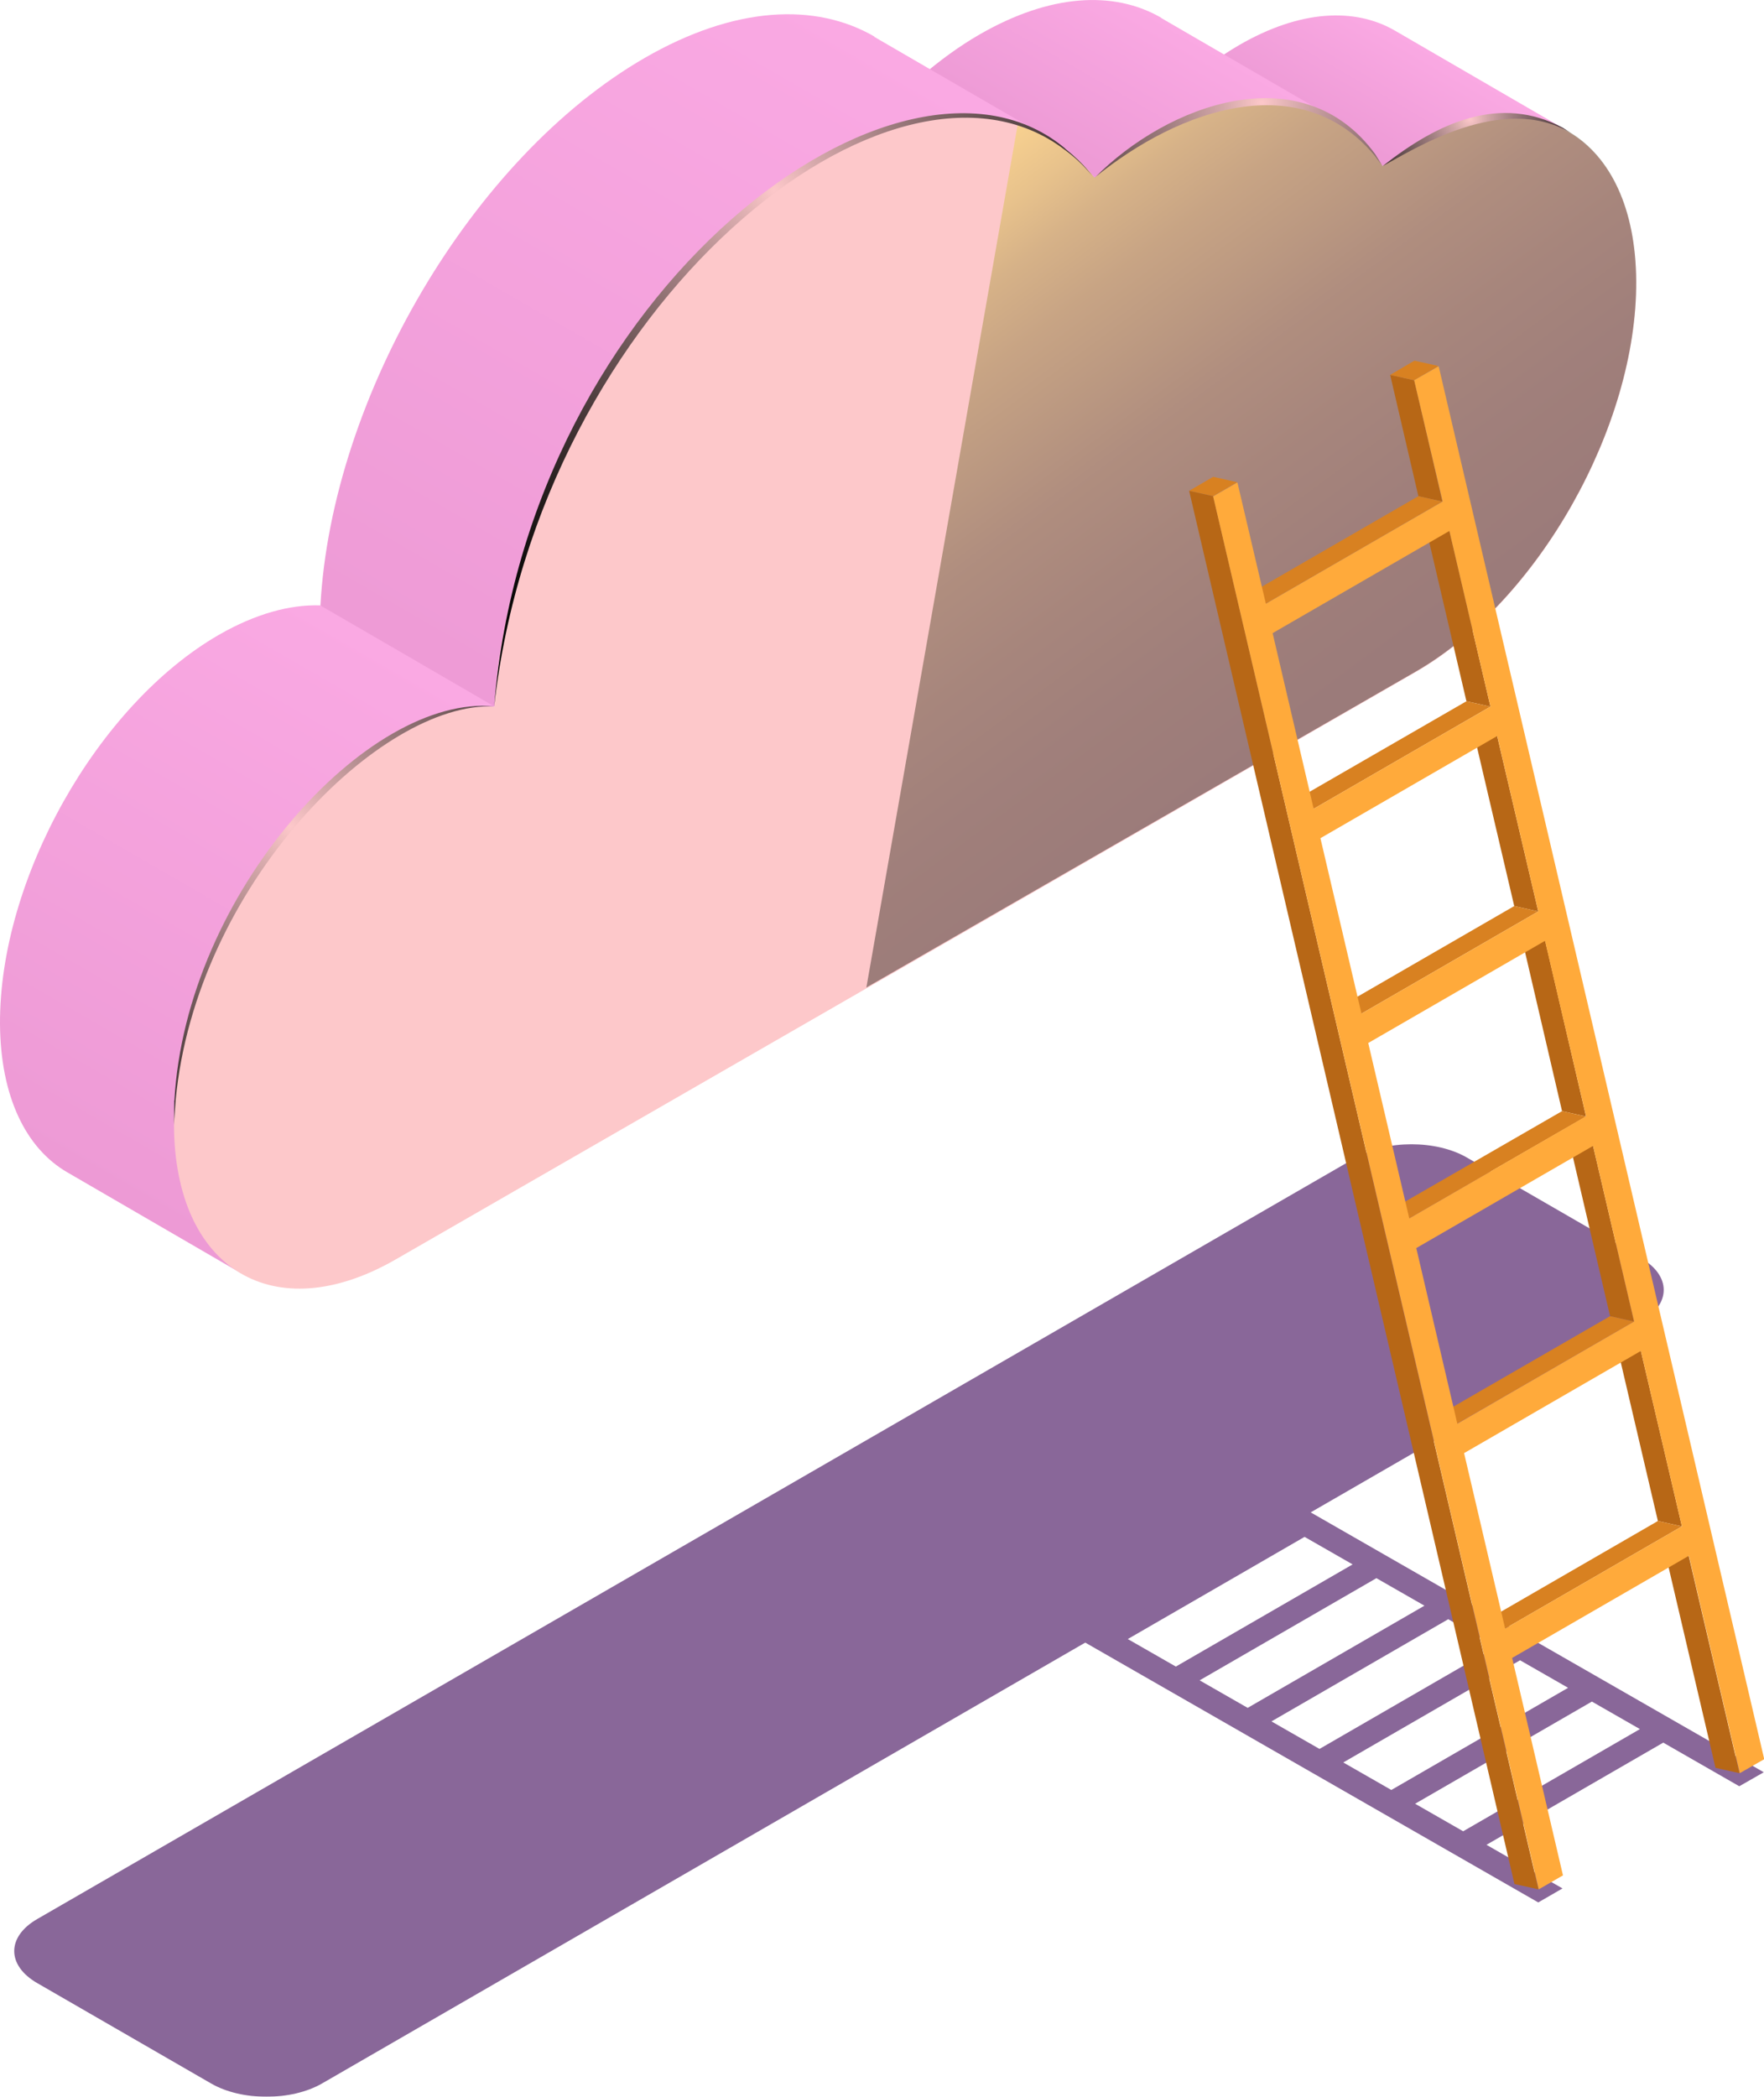
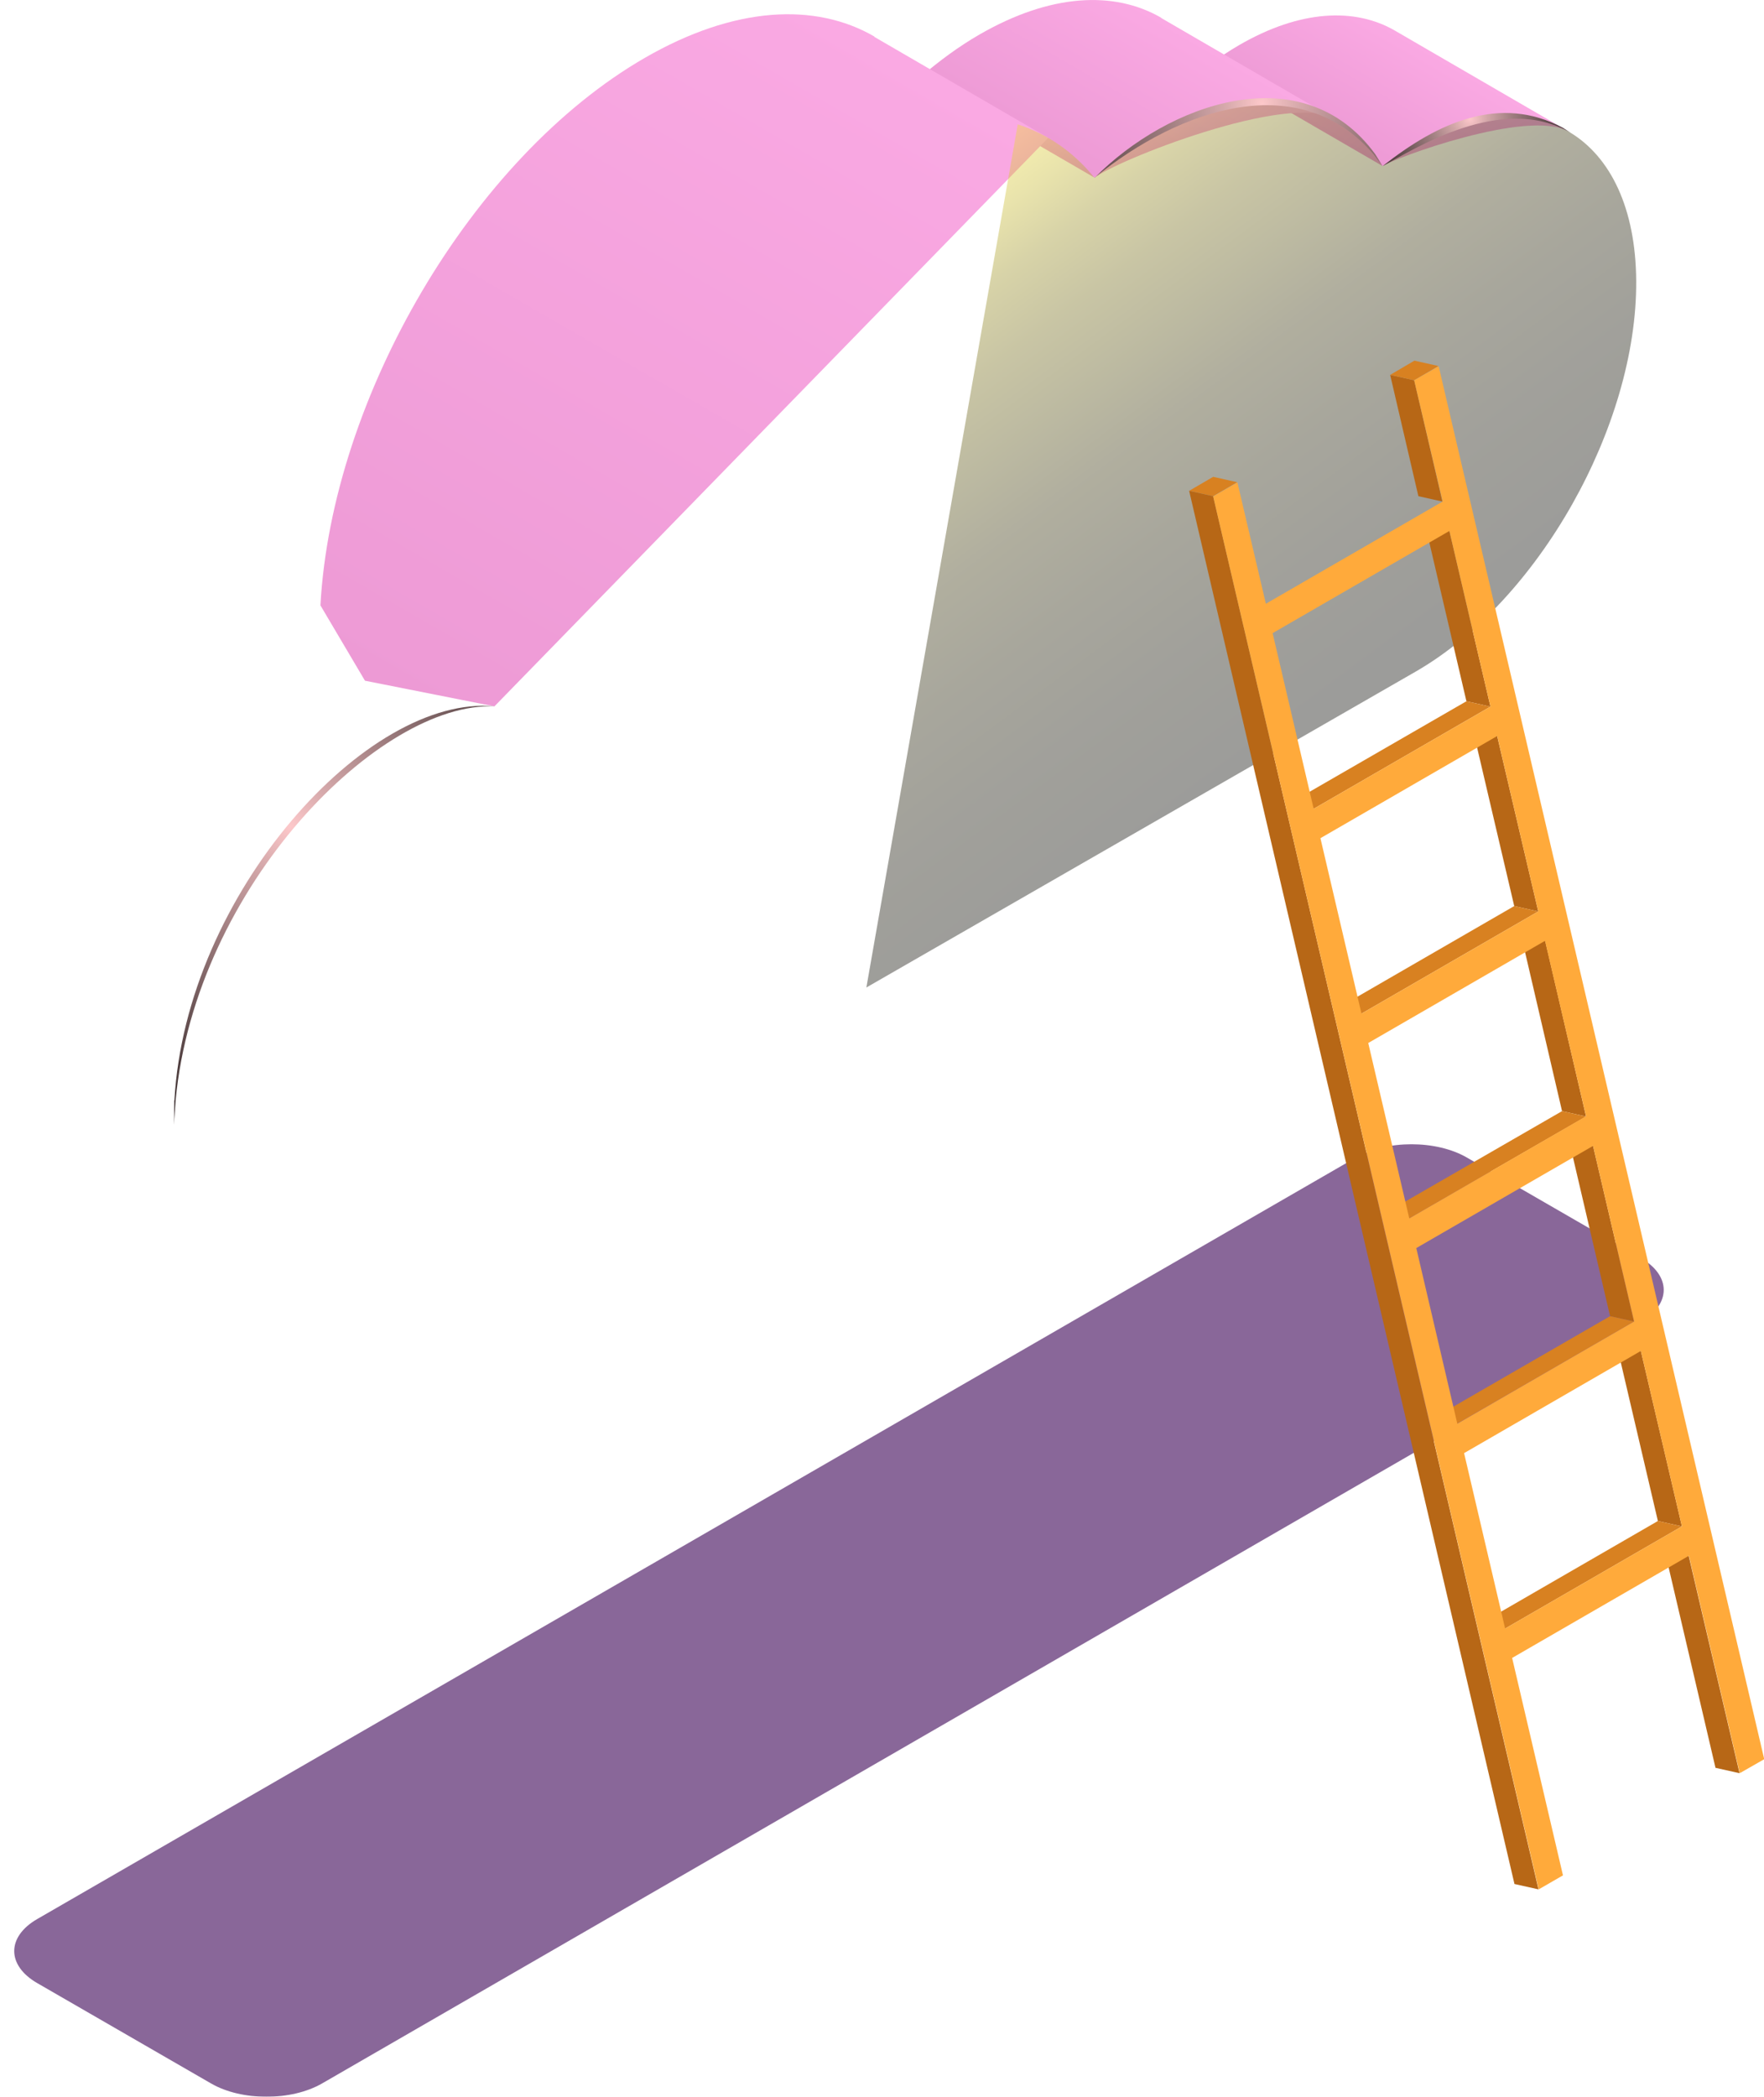
<svg xmlns="http://www.w3.org/2000/svg" xmlns:xlink="http://www.w3.org/1999/xlink" viewBox="0 0 75.64 89.88">
  <defs>
    <style>
      .cls-1 {
        fill: url(#_ÂÁ_Ï_ÌÌ_È_ËÂÌÚ_205-3);
      }

      .cls-2 {
        fill: url(#_ÂÁ_Ï_ÌÌ_È_ËÂÌÚ_205-2);
      }

      .cls-3 {
        fill: url(#_ÂÁ_Ï_ÌÌ_È_ËÂÌÚ_205-4);
      }

      .cls-4 {
        isolation: isolate;
      }

      .cls-4, .cls-5 {
        fill: none;
      }

      .cls-6 {
        fill: #ffaa3b;
      }

      .cls-7 {
        fill: #fdc8ca;
      }

      .cls-8 {
        fill: #b76716;
      }

      .cls-9 {
        fill: #d88121;
      }

      .cls-10 {
        fill: #3a0155;
      }

      .cls-11 {
        fill: url(#_ÂÁ_Ï_ÌÌ_È_ËÂÌÚ_215-3);
      }

      .cls-11, .cls-12, .cls-13, .cls-14, .cls-15 {
        mix-blend-mode: screen;
      }

      .cls-12 {
        fill: url(#_ÂÁ_Ï_ÌÌ_È_ËÂÌÚ_215-2);
      }

      .cls-13 {
        fill: url(#_ÂÁ_Ï_ÌÌ_È_ËÂÌÚ_215-4);
      }

      .cls-14 {
        fill: url(#_ÂÁ_Ï_ÌÌ_È_ËÂÌÚ_215);
      }

      .cls-5 {
        mix-blend-mode: multiply;
        opacity: .6;
      }

      .cls-15 {
        fill: url(#_ÂÁ_Ï_ÌÌ_È_ËÂÌÚ_226);
        opacity: .4;
      }

      .cls-16 {
        fill: url(#_ÂÁ_Ï_ÌÌ_È_ËÂÌÚ_205);
      }
    </style>
    <linearGradient id="_ÂÁ_Ï_ÌÌ_È_ËÂÌÚ_205" data-name="¡ÂÁ˚ÏˇÌÌ˚È „‡‰ËÂÌÚ 205" x1="60.87" y1="1.92" x2="58.22" y2="6.51" gradientUnits="userSpaceOnUse">
      <stop offset="0" stop-color="#faa9e3" />
      <stop offset="1" stop-color="#ed9ad5" />
    </linearGradient>
    <linearGradient id="_ÂÁ_Ï_ÌÌ_È_ËÂÌÚ_205-2" data-name="¡ÂÁ˚ÏˇÌÌ˚È „‡‰ËÂÌÚ 205" x1="50.2" y1="1" x2="46.52" y2="7.38" xlink:href="#_ÂÁ_Ï_ÌÌ_È_ËÂÌÚ_205" />
    <linearGradient id="_ÂÁ_Ï_ÌÌ_È_ËÂÌÚ_205-3" data-name="¡ÂÁ˚ÏˇÌÌ˚È „‡‰ËÂÌÚ 205" x1="36.32" y1=".89" x2="18.9" y2="31.06" xlink:href="#_ÂÁ_Ï_ÌÌ_È_ËÂÌÚ_205" />
    <linearGradient id="_ÂÁ_Ï_ÌÌ_È_ËÂÌÚ_205-4" data-name="¡ÂÁ˚ÏˇÌÌ˚È „‡‰ËÂÌÚ 205" x1="16.35" y1="27.46" x2="3.1" y2="50.41" xlink:href="#_ÂÁ_Ï_ÌÌ_È_ËÂÌÚ_205" />
    <linearGradient id="_ÂÁ_Ï_ÌÌ_È_ËÂÌÚ_226" data-name="¡ÂÁ˚ÏˇÌÌ˚È „‡‰ËÂÌÚ 226" x1="40.18" y1="7.48" x2="74.15" y2="53.19" gradientUnits="userSpaceOnUse">
      <stop offset="0" stop-color="#ffec3d" />
      <stop offset="0" stop-color="#f5e33a" />
      <stop offset=".05" stop-color="#c7b92f" />
      <stop offset=".09" stop-color="#9c9125" />
      <stop offset=".14" stop-color="#776e1c" />
      <stop offset=".2" stop-color="#565014" />
      <stop offset=".25" stop-color="#3b360e" />
      <stop offset=".32" stop-color="#252208" />
      <stop offset=".4" stop-color="#141204" />
      <stop offset=".49" stop-color="#080802" />
      <stop offset=".63" stop-color="#010100" />
      <stop offset="1" stop-color="#000" />
    </linearGradient>
    <radialGradient id="_ÂÁ_Ï_ÌÌ_È_ËÂÌÚ_215" data-name="¡ÂÁ˚ÏˇÌÌ˚È „‡‰ËÂÌÚ 215" cx="63.03" cy="5.09" fx="63.03" fy="5.09" r="8.32" gradientUnits="userSpaceOnUse">
      <stop offset="0" stop-color="#fdc8ca" />
      <stop offset=".08" stop-color="#d7aaac" />
      <stop offset=".22" stop-color="#9f7d7f" />
      <stop offset=".36" stop-color="#6e5758" />
      <stop offset=".5" stop-color="#463738" />
      <stop offset=".63" stop-color="#271f1f" />
      <stop offset=".76" stop-color="#110e0e" />
      <stop offset=".89" stop-color="#040303" />
      <stop offset="1" stop-color="#000" />
    </radialGradient>
    <radialGradient id="_ÂÁ_Ï_ÌÌ_È_ËÂÌÚ_215-2" data-name="¡ÂÁ˚ÏˇÌÌ˚È „‡‰ËÂÌÚ 215" cx="12.45" cy="35.42" fx="12.45" fy="35.42" r="24.53" xlink:href="#_ÂÁ_Ï_ÌÌ_È_ËÂÌÚ_215" />
    <radialGradient id="_ÂÁ_Ï_ÌÌ_È_ËÂÌÚ_215-3" data-name="¡ÂÁ˚ÏˇÌÌ˚È „‡‰ËÂÌÚ 215" cx="33.19" cy="8.14" fx="33.19" fy="8.14" r="25.43" xlink:href="#_ÂÁ_Ï_ÌÌ_È_ËÂÌÚ_215" />
    <radialGradient id="_ÂÁ_Ï_ÌÌ_È_ËÂÌÚ_215-4" data-name="¡ÂÁ˚ÏˇÌÌ˚È „‡‰ËÂÌÚ 215" cx="54.11" cy="4.42" fx="54.11" fy="4.42" r="19.23" xlink:href="#_ÂÁ_Ï_ÌÌ_È_ËÂÌÚ_215" />
  </defs>
  <g class="cls-4">
    <g id="Livello_2" data-name="Livello 2">
      <g id="_0" data-name="0">
        <g id="_7" data-name="7">
          <g class="cls-5">
-             <path class="cls-10" d="m54.72,63.98l-1.05.6,1.28.73-7.58,4.38-1.28-.73-1.04.6,20.91,11.99,1.04-.6-3.26-1.87,7.58-4.38,3.26,1.87,1.05-.6-20.91-11.99Zm-6.36,6.28l7.58-4.38,2.06,1.18-7.58,4.38-2.06-1.18Zm3.08,1.77l7.58-4.38,2.06,1.18-7.58,4.38-2.06-1.18Zm3.08,1.76l7.58-4.38,2.06,1.18-7.58,4.38-2.06-1.18Zm3.08,1.76l7.58-4.38,2.06,1.18-7.58,4.38-2.06-1.18Zm5.14,2.95l-2.06-1.18,7.58-4.38,2.06,1.18-7.58,4.38Z" />
            <path class="cls-10" d="m70.35,56.66L13.81,89.31c-1.32.76-3.45.76-4.76,0l-7.45-4.3c-1.32-.76-1.32-1.99,0-2.75l56.54-32.64c1.32-.76,3.45-.76,4.76,0l7.45,4.3c1.32.76,1.32,1.99,0,2.75Z" />
          </g>
          <g class="cls-4">
            <path class="cls-16" d="m59.81,1.31c-1.73-1-4.08-.88-6.67.62-.45.26-.88.55-1.31.86l7.46,4.33c.43-.32,6.25-2.48,7.98-1.48l-7.46-4.33Z" />
            <path class="cls-2" d="m49.79.76c-2.02-1.17-4.76-1.03-7.79.72-.87.5-1.71,1.12-2.52,1.81l7.46,4.33c.81-.69,8.3-3.7,10.31-2.52l-7.46-4.33Z" />
            <path class="cls-1" d="m37.5,1.57c-2.55-1.48-6.02-1.3-9.85.91-7.4,4.27-13.42,14.55-13.91,23.47l1.91,3.23,5.55,1.1L44.95,5.91l-7.46-4.33Z" />
-             <path class="cls-3" d="m17.37,28.06l-3.64-2.11c-1.3-.04-2.77.36-4.34,1.26C4.17,30.22-.03,37.69,0,43.89c.02,3.13,1.12,5.34,2.88,6.36l7.46,4.33,10.85-24.3-3.82-2.22Z" />
-             <path class="cls-7" d="m60.6,6.26c-.45.26-.88.55-1.31.86-1.89-3.06-5.59-3.76-9.83-1.31-.87.5-1.71,1.12-2.52,1.81-2.53-3.13-6.89-3.65-11.83-.8-7.4,4.27-13.42,14.55-13.91,23.47-1.3-.04-2.77.36-4.34,1.26-5.23,3.02-9.43,10.48-9.4,16.68.03,6.19,4.3,8.76,9.52,5.75l43.74-25.18c5.25-3.03,9.48-10.53,9.44-16.74-.02-3.11-1.1-5.31-2.83-6.36-1.73-1.05-4.11-.94-6.74.58Z" />
            <path class="cls-15" d="m67.33,5.68c-1.73-1.05-4.11-.94-6.74.58-.45.26-.88.55-1.31.86-1.89-3.06-5.59-3.76-9.83-1.31-.87.5-1.71,1.12-2.52,1.81-.89-1.1-2-1.87-3.29-2.29l-6.49,37,23.57-13.55c5.25-3.03,9.48-10.53,9.44-16.74-.02-3.11-1.1-5.31-2.83-6.36Z" />
            <g>
              <path class="cls-14" d="m67.02,5.48c-2.69-1.44-5.36-.24-7.73,1.64,1.32-.71,5.09-3.14,8.04-1.44,0,0-.11-.07-.31-.2Z" />
              <path class="cls-12" d="m7.47,47.17c0,.67-.01,1.05-.01,1.05,0,0,.02-.38.07-1.05.86-9.21,8.79-17.11,13.67-16.89-5.42-.54-13.23,8.01-13.72,16.89Z" />
-               <path class="cls-11" d="m45.68,6.37c-6.98-5.88-23.06,6.02-24.49,23.91C23.12,13.02,38.3.84,45.64,6.41c.45.33.77.64.97.87.2.22.31.34.31.34,0,0-.11-.12-.3-.35-.19-.23-.51-.55-.95-.9Z" />
              <path class="cls-13" d="m46.93,7.62c3.7-3.01,8.83-4.7,11.99-.98.24.31.37.49.37.49,0,0-.12-.19-.32-.52-3.12-4.27-8.9-2.16-12.03,1.01Z" />
            </g>
          </g>
          <g>
            <polygon class="cls-8" points="74.59 76.01 73.56 75.78 71.38 66.46 72.41 66.69 74.59 76.01" />
            <polygon class="cls-8" points="72.12 65.43 71.09 65.2 69.33 57.68 70.36 57.91 72.12 65.43" />
            <polygon class="cls-9" points="64.54 69.81 63.51 69.58 71.09 65.2 72.12 65.43 64.54 69.81" />
            <polygon class="cls-8" points="70.07 56.65 69.04 56.42 67.28 48.89 68.31 49.12 70.07 56.65" />
            <polygon class="cls-9" points="62.48 61.03 61.45 60.8 69.04 56.42 70.07 56.65 62.48 61.03" />
            <polygon class="cls-8" points="68.01 47.86 66.98 47.63 65.23 40.11 66.26 40.34 68.01 47.86" />
            <polygon class="cls-9" points="60.43 52.23 59.4 52 66.98 47.63 68.01 47.86 60.43 52.23" />
            <polygon class="cls-8" points="65.96 39.07 64.93 38.84 63.17 31.33 64.2 31.56 65.96 39.07" />
            <polygon class="cls-9" points="58.38 43.45 57.35 43.22 64.93 38.84 65.96 39.07 58.38 43.45" />
            <polygon class="cls-8" points="63.91 30.29 62.88 30.06 61.12 22.53 62.15 22.76 63.91 30.29" />
            <polygon class="cls-8" points="61.85 21.5 60.82 21.27 59.61 16.07 60.64 16.3 61.85 21.5" />
            <polygon class="cls-9" points="60.64 16.3 59.61 16.07 60.65 15.46 61.68 15.69 60.64 16.3" />
            <polygon class="cls-9" points="56.33 34.67 55.29 34.44 62.88 30.06 63.91 30.29 56.33 34.67" />
-             <polygon class="cls-9" points="54.27 25.88 53.24 25.65 60.82 21.27 61.85 21.5 54.27 25.88" />
            <polygon class="cls-9" points="52.02 21.27 50.99 21.04 52.02 20.44 53.05 20.67 52.02 21.27" />
            <polygon class="cls-8" points="65.97 80.99 64.94 80.76 50.99 21.04 52.02 21.27 65.97 80.99" />
            <path class="cls-6" d="m60.64,16.3l1.05-.6,13.96,59.71-1.05.6-2.18-9.32-7.58,4.38,2.18,9.32-1.04.6-13.96-59.71,1.04-.6,1.22,5.2,7.58-4.38-1.22-5.2Zm9.43,40.35l-1.76-7.53-7.58,4.38,1.76,7.53,7.58-4.38h0Zm-6.16-26.36l-1.76-7.53-7.58,4.38,1.76,7.53,7.58-4.38h0Zm8.21,35.14l-1.76-7.52-7.58,4.38,1.76,7.52,7.58-4.38h0Zm-6.16-26.36l-1.76-7.52-7.58,4.38,1.76,7.52,7.58-4.38h0Zm2.05,8.78l-1.76-7.52-7.58,4.38,1.76,7.52,7.58-4.38h0Z" />
          </g>
        </g>
      </g>
    </g>
  </g>
</svg>